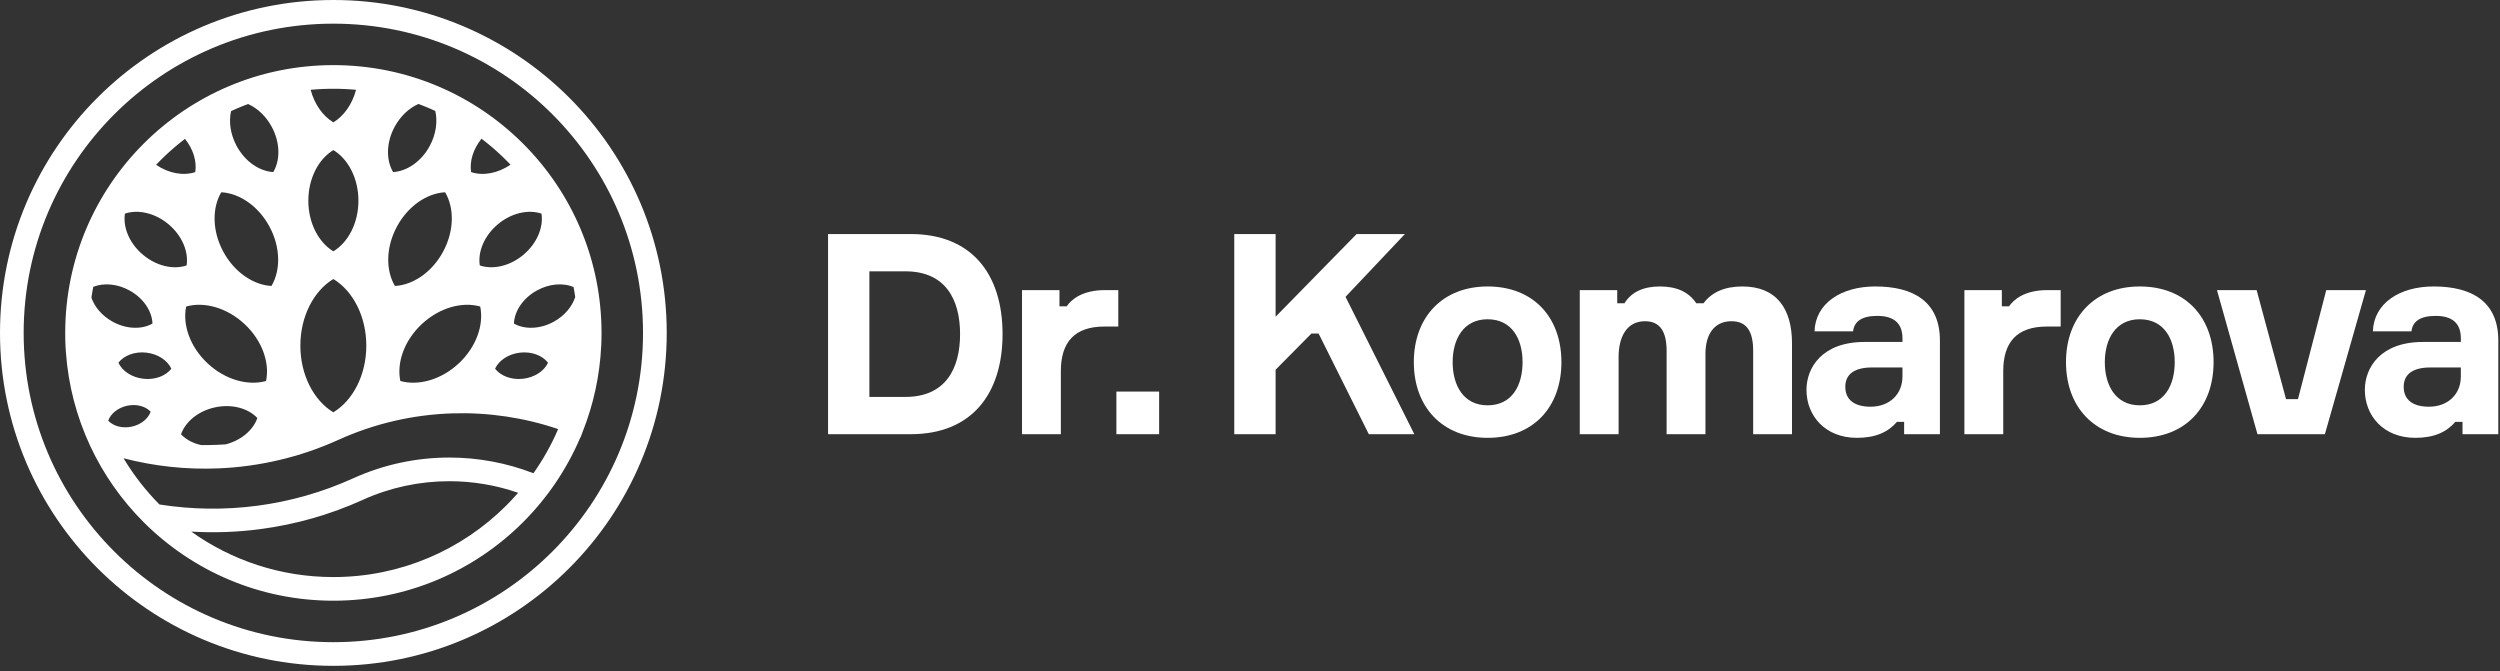
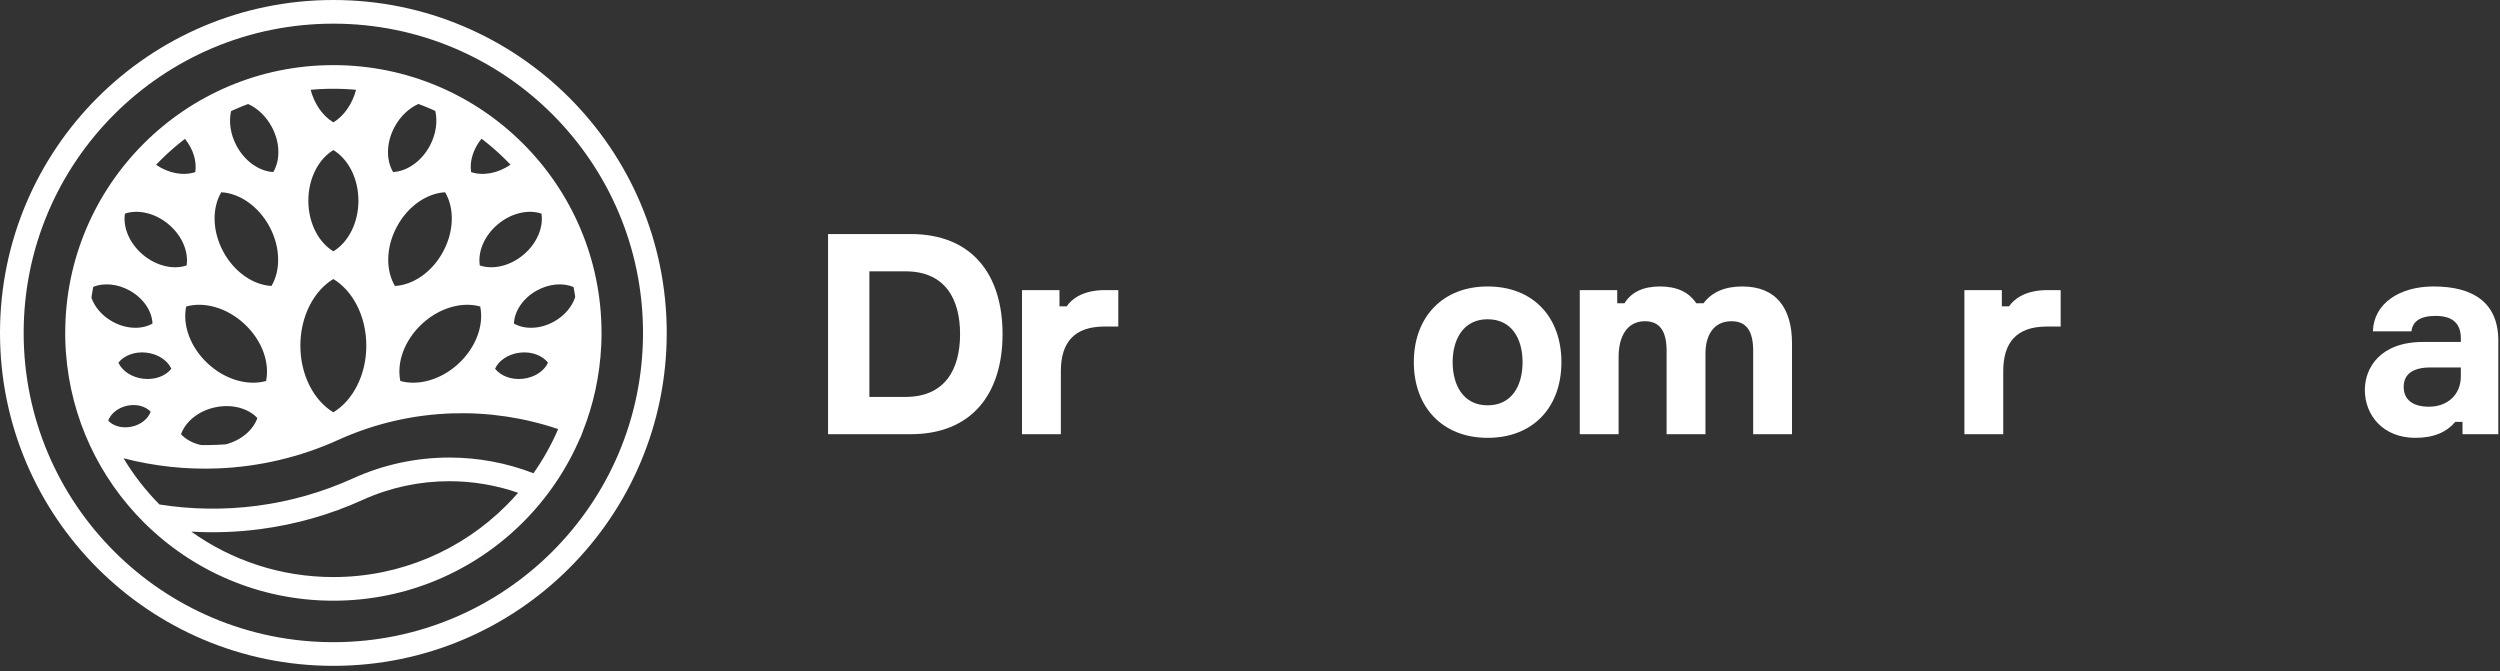
<svg xmlns="http://www.w3.org/2000/svg" width="149" height="40" viewBox="0 0 149 40" fill="none">
  <rect x="0" y="0" width="149" height="40" fill="#333333" stroke="none" />
  <g id="Group 11">
    <g id="Group 48">
      <path id="Fill 37" fill-rule="evenodd" clip-rule="evenodd" d="M49.352 13.949V25.878H54.279C57.9 25.878 59.752 23.488 59.752 19.913C59.752 16.321 57.9 13.949 54.279 13.949H49.352ZM51.815 23.656V16.171H53.964C56.345 16.171 57.221 17.841 57.221 19.913C57.221 21.985 56.345 23.656 53.964 23.656H51.815Z" fill="white" />
      <path id="Fill 38" fill-rule="evenodd" clip-rule="evenodd" d="M66.65 17.29H65.856C64.5 17.29 63.839 17.858 63.575 18.259H63.144V17.29H60.912V25.878H63.227V22.119C63.227 20.398 64.037 19.462 65.823 19.462H66.65V17.29Z" fill="white" />
-       <path id="Fill 39" fill-rule="evenodd" clip-rule="evenodd" d="M69.084 25.878V23.338H66.537V25.878H69.084Z" fill="white" />
-       <path id="Fill 40" fill-rule="evenodd" clip-rule="evenodd" d="M73.562 25.878H76.026V22.035L78.159 19.88H78.589L81.582 25.878H84.294L80.193 17.691L83.732 13.949H80.854L76.026 18.877V13.949H73.562V25.878Z" fill="white" />
      <path id="Fill 41" fill-rule="evenodd" clip-rule="evenodd" d="M88.662 17.073C85.983 17.073 84.264 18.894 84.264 21.584C84.264 24.274 85.983 26.095 88.662 26.095C91.374 26.095 93.06 24.274 93.06 21.584C93.06 18.894 91.374 17.073 88.662 17.073ZM88.661 24.157C87.223 24.157 86.578 22.971 86.578 21.584C86.578 20.214 87.223 19.028 88.661 19.028C90.117 19.028 90.745 20.214 90.745 21.584C90.745 22.971 90.117 24.157 88.661 24.157V24.157Z" fill="white" />
      <path id="Fill 42" fill-rule="evenodd" clip-rule="evenodd" d="M103.844 17.073C102.802 17.073 102.025 17.407 101.529 18.076H101.099C100.653 17.407 99.942 17.073 98.933 17.073C97.941 17.073 97.23 17.407 96.817 18.076H96.387V17.29H94.154V25.878H96.469V21.267C96.469 20.114 96.932 19.145 98.04 19.145C98.966 19.145 99.33 19.796 99.33 20.916V25.878H101.645V21.083C101.645 19.964 102.141 19.145 103.199 19.145C104.125 19.145 104.489 19.78 104.489 20.916V25.878H106.804V20.465C106.804 18.393 105.878 17.073 103.844 17.073" fill="white" />
-       <path id="Fill 43" fill-rule="evenodd" clip-rule="evenodd" d="M113.486 25.878H115.619V20.298C115.619 17.992 114.065 17.073 111.767 17.073C109.717 17.073 108.195 18.092 108.146 19.746H110.444C110.51 19.162 110.957 18.827 111.883 18.827C112.891 18.827 113.387 19.278 113.387 20.164V20.381H111.122C108.609 20.381 107.666 21.901 107.666 23.238C107.666 24.758 108.757 26.095 110.676 26.095C111.8 26.095 112.544 25.744 113.057 25.143H113.486V25.878ZM111.485 24.24C110.543 24.24 109.98 23.84 109.98 23.054C109.98 22.269 110.576 21.901 111.568 21.901H113.387V22.436C113.387 23.506 112.61 24.24 111.485 24.24Z" fill="white" />
      <path id="Fill 44" fill-rule="evenodd" clip-rule="evenodd" d="M122.816 17.29H122.022C120.666 17.29 120.005 17.858 119.74 18.259H119.31V17.29H117.078V25.878H119.393V22.119C119.393 20.398 120.203 19.462 121.989 19.462H122.816V17.29Z" fill="white" />
-       <path id="Fill 45" fill-rule="evenodd" clip-rule="evenodd" d="M127.531 17.073C124.852 17.073 123.133 18.894 123.133 21.584C123.133 24.274 124.852 26.095 127.531 26.095C130.243 26.095 131.929 24.274 131.929 21.584C131.929 18.894 130.243 17.073 127.531 17.073ZM127.531 24.157C126.092 24.157 125.447 22.971 125.447 21.584C125.447 20.214 126.092 19.028 127.531 19.028C128.986 19.028 129.614 20.214 129.614 21.584C129.614 22.971 128.986 24.157 127.531 24.157V24.157Z" fill="white" />
-       <path id="Fill 46" fill-rule="evenodd" clip-rule="evenodd" d="M134.545 25.878H138.563L141.01 17.29H138.645L136.959 23.789H136.248L134.495 17.29H132.131L134.545 25.878Z" fill="white" />
      <path id="Fill 47" fill-rule="evenodd" clip-rule="evenodd" d="M146.766 25.878H148.899V20.298C148.899 17.992 147.345 17.073 145.046 17.073C142.996 17.073 141.475 18.092 141.425 19.746H143.723C143.789 19.162 144.236 18.827 145.162 18.827C146.17 18.827 146.667 19.278 146.667 20.164V20.381H144.401C141.888 20.381 140.945 21.901 140.945 23.238C140.945 24.758 142.037 26.095 143.955 26.095C145.079 26.095 145.823 25.744 146.336 25.143H146.766V25.878ZM144.765 24.24C143.822 24.24 143.26 23.84 143.26 23.054C143.26 22.269 143.855 21.901 144.847 21.901H146.666V22.436C146.666 23.506 145.889 24.24 144.765 24.24Z" fill="white" />
    </g>
-     <path id="Fill 49" fill-rule="evenodd" clip-rule="evenodd" d="M19.869 3.881C24.282 3.881 28.278 5.667 31.17 8.556C34.062 11.444 35.851 15.434 35.851 19.842L35.85 20.021L35.849 20.048L35.849 20.066L35.849 20.11L35.848 20.155L35.847 20.2L35.846 20.244L35.844 20.289L35.843 20.334L35.842 20.378L35.84 20.423L35.839 20.459L35.839 20.467L35.837 20.512L35.835 20.556L35.833 20.601C35.748 22.403 35.364 24.128 34.73 25.725L34.6 26.073L34.589 26.069C33.78 27.973 32.612 29.688 31.17 31.128C28.278 34.016 24.282 35.802 19.869 35.802C15.456 35.802 11.46 34.016 8.568 31.128C5.932 28.495 4.213 24.948 3.929 21.003L3.925 20.956L3.922 20.907L3.916 20.811L3.913 20.763L3.91 20.715L3.908 20.666L3.908 20.663L3.906 20.618L3.903 20.57L3.901 20.522L3.899 20.473L3.899 20.459L3.897 20.425L3.896 20.376L3.894 20.328L3.893 20.279L3.892 20.253L3.891 20.231L3.89 20.182L3.889 20.085L3.888 20.048L3.888 20.036L3.887 19.842C3.887 15.434 5.676 11.444 8.568 8.556C11.46 5.667 15.456 3.881 19.869 3.881ZM33.266 25.574C31.242 24.887 29.119 24.574 27.005 24.635C24.666 24.703 22.334 25.231 20.159 26.219C17.887 27.25 15.451 27.817 12.999 27.916C11.108 27.993 9.207 27.791 7.363 27.312C7.965 28.315 8.685 29.24 9.503 30.067C11.437 30.373 13.407 30.397 15.345 30.141C17.295 29.883 19.219 29.338 21.048 28.508C22.864 27.683 24.823 27.27 26.78 27.27C28.482 27.27 30.185 27.582 31.794 28.206C32.371 27.387 32.865 26.506 33.266 25.574ZM30.881 29.37C29.556 28.91 28.168 28.68 26.779 28.68C25.017 28.68 23.255 29.05 21.625 29.79C19.676 30.676 17.618 31.257 15.525 31.534C14.158 31.715 12.776 31.765 11.4 31.684C13.787 33.389 16.71 34.393 19.868 34.393C23.892 34.393 27.534 32.764 30.171 30.131C30.416 29.886 30.653 29.632 30.881 29.37ZM18.535 5.35L18.514 5.353C18.742 6.21 19.235 6.91 19.868 7.293C20.501 6.91 20.993 6.21 21.221 5.353L21.2 5.35L21.179 5.349L21.173 5.348L21.159 5.347L21.138 5.345L21.117 5.343L21.096 5.342L21.075 5.34L21.054 5.338L21.033 5.336L21.012 5.335L20.991 5.333H20.989L20.823 5.321L20.803 5.32L20.802 5.32L20.78 5.319L20.675 5.312L20.654 5.311L20.633 5.31L20.617 5.309L20.612 5.309L20.591 5.308L20.57 5.307L20.442 5.301L20.431 5.301L20.422 5.301L20.4 5.3L20.294 5.297L20.273 5.296L20.252 5.296L20.244 5.295L20.23 5.295L20.209 5.294L20.124 5.293L20.102 5.292L20.081 5.292L20.06 5.292H20.056L20.039 5.291H20.017L19.996 5.291L19.91 5.291H19.889H19.867H19.846H19.825L19.739 5.291L19.718 5.291H19.697L19.679 5.292H19.675L19.654 5.292L19.633 5.292L19.611 5.293L19.526 5.294L19.505 5.295L19.491 5.295L19.484 5.296L19.462 5.296L19.441 5.297L19.335 5.3L19.314 5.301L19.304 5.301L19.293 5.301L19.165 5.307L19.144 5.308L19.123 5.309L19.118 5.309L19.102 5.31L19.081 5.311L19.06 5.312L18.954 5.319L18.933 5.32L18.932 5.32L18.912 5.321L18.747 5.333H18.744L18.723 5.335L18.702 5.336L18.681 5.338L18.66 5.34L18.639 5.342L18.618 5.343L18.597 5.345L18.576 5.347L18.562 5.348L18.555 5.349L18.535 5.35ZM19.868 0C25.355 0 30.322 2.221 33.918 5.811C37.513 9.402 39.737 14.363 39.737 19.842C39.737 25.321 37.513 30.282 33.918 33.872C30.322 37.462 25.355 39.684 19.868 39.684C14.382 39.684 9.415 37.462 5.819 33.872C2.224 30.282 0 25.321 0 19.842C0 14.363 2.224 9.402 5.819 5.811C9.415 2.221 14.382 0 19.868 0ZM32.918 6.808C29.578 3.473 24.963 1.41 19.867 1.41C14.771 1.41 10.156 3.473 6.816 6.808C3.476 10.144 1.41 14.752 1.41 19.842C1.41 24.931 3.476 29.54 6.816 32.875C10.156 36.211 14.771 38.274 19.867 38.274C24.963 38.274 29.578 36.211 32.918 32.875C36.258 29.54 38.324 24.931 38.324 19.842C38.324 14.752 36.258 10.144 32.918 6.808ZM12.824 24.276C11.819 24.49 11.05 25.134 10.789 25.883C11.084 26.196 11.502 26.42 11.984 26.525C12.304 26.529 12.623 26.525 12.942 26.512C13.115 26.505 13.287 26.495 13.46 26.483C14.388 26.238 15.092 25.624 15.339 24.914C14.795 24.336 13.829 24.062 12.824 24.276ZM30.17 9.553L30.147 9.53L30.061 9.445L30.046 9.43L30.04 9.424L30.018 9.403L29.996 9.381L29.974 9.36L29.952 9.339L29.93 9.318L29.92 9.309L29.908 9.297L29.885 9.276L29.841 9.234L29.819 9.213L29.796 9.192L29.793 9.189L29.774 9.171L29.752 9.151L29.729 9.13L29.706 9.109L29.684 9.089L29.664 9.071L29.661 9.068L29.639 9.048L29.616 9.027L29.593 9.007L29.57 8.987L29.548 8.966L29.534 8.954L29.525 8.946L29.502 8.926L29.479 8.906L29.456 8.886L29.433 8.866L29.41 8.845L29.402 8.839L29.386 8.826L29.363 8.805L29.34 8.785L29.317 8.766L29.294 8.746L29.27 8.726L29.27 8.725L29.247 8.706L29.224 8.687L29.2 8.667L29.177 8.648L29.153 8.628L29.136 8.614L29.13 8.609L29.106 8.589L29.082 8.57L29.058 8.551L29.035 8.532L29.011 8.512L29 8.503L28.987 8.493L28.915 8.436L28.891 8.417L28.867 8.398L28.863 8.395L28.843 8.379L28.819 8.36L28.771 8.323L28.747 8.304L28.724 8.287L28.722 8.286L28.698 8.267C28.2 8.884 27.978 9.617 28.078 10.256C28.775 10.492 29.663 10.341 30.425 9.814L30.421 9.81L30.417 9.806L30.414 9.802L30.413 9.801L30.409 9.797L30.405 9.793L30.401 9.789L30.397 9.785L30.393 9.781L30.39 9.777L30.386 9.773L30.362 9.748L30.358 9.744L30.354 9.74L30.35 9.736L30.346 9.731L30.342 9.727L30.338 9.723L30.334 9.719L30.33 9.715L30.326 9.711L30.322 9.707L30.318 9.703L30.314 9.699L30.31 9.695L30.306 9.69L30.302 9.686L30.299 9.682L30.294 9.678L30.293 9.677L30.29 9.674L30.287 9.67L30.282 9.666L30.279 9.662L30.275 9.658L30.271 9.654L30.267 9.65L30.262 9.646L30.258 9.642L30.25 9.633L30.247 9.63L30.242 9.625L30.238 9.621L30.227 9.609L30.222 9.605L30.218 9.601L30.215 9.597L30.206 9.589L30.202 9.585L30.198 9.581L30.195 9.577L30.19 9.573L30.186 9.569L30.182 9.565L30.178 9.561L30.174 9.557L30.17 9.553ZM25.944 6.613L25.928 6.606L25.913 6.599L25.897 6.591L25.82 6.557L25.804 6.549L25.789 6.543L25.773 6.536L25.758 6.529L25.742 6.522L25.727 6.515L25.68 6.495L25.664 6.488L25.649 6.481L25.633 6.474L25.618 6.468L25.602 6.461L25.523 6.428L25.508 6.421L25.476 6.408L25.461 6.401L25.445 6.395L25.429 6.389L25.414 6.382L25.398 6.375L25.382 6.369L25.376 6.366L25.366 6.363L25.351 6.356L25.335 6.35L25.319 6.343L25.303 6.337L25.287 6.331L25.271 6.324L25.256 6.318L25.24 6.312L25.224 6.305L25.211 6.3L25.208 6.299L25.192 6.293L25.176 6.287L25.16 6.28L25.145 6.274L25.129 6.268L25.113 6.262L25.097 6.256L25.081 6.25L25.065 6.244L25.049 6.238L25.045 6.236L25.033 6.231L25.017 6.226L25.001 6.22L24.985 6.213L24.969 6.207L24.953 6.201L24.937 6.196C24.38 6.444 23.862 6.921 23.515 7.568C23.012 8.507 23.008 9.546 23.428 10.254C24.251 10.21 25.114 9.629 25.617 8.691C25.99 7.994 26.089 7.243 25.944 6.613ZM14.788 6.2L14.772 6.206L14.756 6.212L14.74 6.218L14.724 6.224L14.707 6.23L14.691 6.236H14.691L14.675 6.242L14.659 6.248L14.643 6.255L14.627 6.261L14.611 6.267L14.595 6.273L14.579 6.279L14.562 6.286L14.466 6.324L14.45 6.33L14.434 6.337L14.418 6.343L14.402 6.349L14.386 6.356L14.37 6.362L14.338 6.376L14.322 6.382L14.306 6.389L14.29 6.395L14.275 6.402L14.259 6.408L14.243 6.415L14.132 6.462L14.116 6.469L14.1 6.476L14.085 6.482L14.069 6.489L14.006 6.517L13.99 6.524L13.974 6.531L13.959 6.538L13.927 6.552L13.912 6.559L13.896 6.566L13.818 6.601L13.802 6.608L13.786 6.616L13.771 6.623C13.629 7.251 13.729 7.998 14.099 8.691C14.602 9.63 15.466 10.21 16.288 10.254C16.709 9.547 16.704 8.507 16.201 7.568C15.857 6.924 15.343 6.449 14.788 6.2ZM11.026 8.276L11.011 8.287L11.002 8.294L10.977 8.313L10.954 8.332L10.929 8.35L10.905 8.369L10.882 8.387L10.873 8.394L10.858 8.406L10.834 8.425L10.739 8.501L10.736 8.503L10.692 8.539L10.668 8.558L10.645 8.577L10.621 8.596L10.6 8.613L10.598 8.616L10.574 8.635L10.551 8.654L10.528 8.674L10.504 8.693L10.481 8.713L10.466 8.725L10.458 8.732L10.435 8.752L10.412 8.771L10.389 8.791L10.366 8.811L10.343 8.831L10.333 8.839L10.32 8.851L10.297 8.871L10.274 8.89L10.251 8.91L10.229 8.93L10.206 8.95L10.201 8.954L10.183 8.971L10.161 8.991L10.138 9.011L10.115 9.031L10.093 9.052L10.071 9.071L10.07 9.072L10.048 9.093L10.025 9.113L10.003 9.133L9.981 9.154L9.959 9.175L9.943 9.189L9.936 9.195L9.914 9.216L9.892 9.236L9.87 9.257L9.848 9.278L9.826 9.299L9.816 9.309L9.804 9.32L9.782 9.341L9.76 9.362L9.739 9.383L9.717 9.404L9.695 9.425L9.69 9.43L9.673 9.446L9.565 9.553L9.561 9.557L9.557 9.561L9.553 9.565L9.549 9.569L9.545 9.573L9.541 9.577L9.536 9.582L9.532 9.586L9.528 9.59L9.524 9.594L9.516 9.602L9.511 9.607L9.508 9.611L9.503 9.615L9.495 9.623L9.491 9.628L9.487 9.632L9.483 9.636L9.478 9.64L9.474 9.644L9.47 9.648L9.466 9.653L9.462 9.657L9.458 9.661L9.454 9.665L9.45 9.67L9.446 9.674L9.443 9.677L9.442 9.678L9.438 9.682L9.433 9.686L9.429 9.69L9.425 9.695L9.421 9.699L9.417 9.703L9.413 9.707L9.409 9.712L9.404 9.716L9.401 9.72L9.396 9.724L9.392 9.728L9.388 9.733L9.384 9.737L9.38 9.741L9.376 9.745L9.372 9.75L9.368 9.754L9.364 9.758L9.36 9.762L9.356 9.766L9.352 9.771L9.347 9.775L9.344 9.779L9.339 9.783L9.335 9.788L9.331 9.792L9.327 9.796L9.323 9.801L9.321 9.802L9.319 9.805L9.315 9.809L9.311 9.813L9.307 9.818L9.303 9.822C10.062 10.342 10.945 10.491 11.638 10.256C11.738 9.62 11.519 8.891 11.026 8.276ZM5.558 17.096L5.556 17.107L5.554 17.117L5.552 17.127L5.55 17.137L5.548 17.147L5.546 17.157L5.544 17.167L5.542 17.177L5.541 17.187L5.539 17.197L5.537 17.207L5.535 17.217L5.533 17.227L5.531 17.237L5.53 17.247L5.528 17.258L5.526 17.266V17.267L5.524 17.278L5.522 17.288L5.521 17.298L5.519 17.308L5.517 17.318L5.515 17.328L5.514 17.338L5.512 17.348L5.51 17.358L5.508 17.368L5.507 17.378L5.505 17.389L5.503 17.399L5.501 17.409L5.5 17.419L5.498 17.429L5.496 17.439L5.495 17.446L5.495 17.449L5.493 17.459L5.492 17.47L5.49 17.48L5.488 17.49L5.486 17.5L5.485 17.51L5.483 17.52L5.482 17.53L5.48 17.541L5.478 17.551L5.477 17.561L5.475 17.571L5.474 17.581L5.472 17.591L5.47 17.602L5.469 17.612L5.467 17.622L5.466 17.626L5.464 17.642L5.463 17.652L5.461 17.662L5.46 17.672L5.458 17.683L5.457 17.693L5.455 17.703L5.454 17.713L5.452 17.724L5.451 17.734L5.449 17.744C5.639 18.294 6.078 18.819 6.701 19.166C7.528 19.627 8.453 19.647 9.088 19.285C9.062 18.555 8.56 17.78 7.732 17.319C6.994 16.907 6.177 16.847 5.558 17.096ZM34.283 17.703L34.282 17.694L34.281 17.685L34.279 17.675L34.278 17.666L34.276 17.656L34.275 17.647L34.273 17.638L34.271 17.619L34.269 17.609L34.268 17.6L34.266 17.591L34.265 17.581L34.263 17.572L34.262 17.562L34.26 17.553L34.259 17.544L34.257 17.534L34.256 17.525L34.255 17.515L34.253 17.506L34.251 17.497L34.25 17.488L34.248 17.478L34.247 17.469L34.245 17.459L34.244 17.45L34.243 17.446L34.242 17.441L34.241 17.431L34.239 17.422L34.237 17.413L34.236 17.403L34.234 17.394L34.233 17.384L34.231 17.375L34.23 17.366L34.228 17.357L34.227 17.347L34.225 17.338L34.223 17.329L34.221 17.319L34.22 17.31L34.218 17.3L34.217 17.291L34.215 17.282L34.213 17.273L34.212 17.266L34.212 17.263L34.21 17.254L34.209 17.244L34.207 17.235L34.205 17.226L34.203 17.217L34.202 17.207L34.195 17.17L34.193 17.161L34.191 17.152L34.19 17.142L34.184 17.114L34.183 17.105C33.561 16.846 32.734 16.902 31.987 17.319C31.16 17.78 30.657 18.555 30.631 19.285C31.267 19.647 32.191 19.627 33.019 19.166C33.656 18.81 34.101 18.268 34.283 17.703ZM17.902 20.602C17.902 18.846 18.706 17.332 19.867 16.63C21.029 17.332 21.832 18.846 21.832 20.602C21.832 22.357 21.029 23.871 19.867 24.574C18.706 23.871 17.902 22.357 17.902 20.602ZM25.142 19.313C26.194 18.332 27.551 17.966 28.62 18.268C28.849 19.354 28.39 20.681 27.338 21.662C26.286 22.642 24.93 23.008 23.86 22.707C23.632 21.62 24.09 20.294 25.142 19.313ZM30.996 21.017C31.693 20.938 32.331 21.189 32.662 21.617C32.435 22.109 31.87 22.495 31.172 22.574C30.475 22.653 29.837 22.403 29.506 21.974C29.733 21.483 30.298 21.096 30.996 21.017ZM18.377 11.962C18.377 10.628 18.987 9.478 19.869 8.945C20.751 9.478 21.362 10.628 21.362 11.962C21.362 13.295 20.751 14.445 19.869 14.979C18.987 14.445 18.377 13.295 18.377 11.962ZM23.652 13.513C24.313 12.279 25.448 11.516 26.529 11.459C27.081 12.388 27.076 13.755 26.415 14.989C25.754 16.223 24.619 16.986 23.538 17.044C22.985 16.114 22.991 14.747 23.652 13.513ZM29.67 13.369C30.482 12.687 31.495 12.469 32.272 12.732C32.399 13.541 32.01 14.501 31.198 15.183C30.386 15.865 29.372 16.084 28.596 15.821C28.469 15.012 28.857 14.052 29.67 13.369ZM16.065 13.513C15.404 12.279 14.269 11.516 13.188 11.459C12.636 12.388 12.641 13.755 13.302 14.989C13.963 16.223 15.099 16.986 16.18 17.044C16.732 16.114 16.726 14.747 16.065 13.513ZM14.575 19.313C13.523 18.332 12.166 17.966 11.096 18.268C10.868 19.354 11.327 20.681 12.379 21.662C13.43 22.642 14.787 23.008 15.857 22.707C16.085 21.62 15.627 20.294 14.575 19.313ZM10.048 13.369C9.236 12.687 8.222 12.469 7.446 12.732C7.319 13.541 7.707 14.501 8.52 15.183C9.332 15.865 10.346 16.084 11.122 15.821C11.249 15.012 10.86 14.052 10.048 13.369ZM8.723 21.017C8.025 20.938 7.388 21.189 7.057 21.617C7.283 22.109 7.849 22.495 8.546 22.574C9.244 22.653 9.881 22.403 10.212 21.974C9.986 21.483 9.42 21.096 8.723 21.017ZM7.581 24.181C7.022 24.3 6.594 24.658 6.449 25.074C6.752 25.395 7.288 25.548 7.847 25.429C8.406 25.31 8.834 24.952 8.979 24.536C8.676 24.215 8.14 24.062 7.581 24.181V24.181Z" fill="white" />
+     <path id="Fill 49" fill-rule="evenodd" clip-rule="evenodd" d="M19.869 3.881C24.282 3.881 28.278 5.667 31.17 8.556C34.062 11.444 35.851 15.434 35.851 19.842L35.85 20.021L35.849 20.048L35.849 20.066L35.849 20.11L35.848 20.155L35.847 20.2L35.846 20.244L35.844 20.289L35.843 20.334L35.842 20.378L35.84 20.423L35.839 20.459L35.839 20.467L35.837 20.512L35.835 20.556L35.833 20.601C35.748 22.403 35.364 24.128 34.73 25.725L34.6 26.073L34.589 26.069C33.78 27.973 32.612 29.688 31.17 31.128C28.278 34.016 24.282 35.802 19.869 35.802C15.456 35.802 11.46 34.016 8.568 31.128C5.932 28.495 4.213 24.948 3.929 21.003L3.925 20.956L3.922 20.907L3.916 20.811L3.913 20.763L3.91 20.715L3.908 20.666L3.908 20.663L3.906 20.618L3.903 20.57L3.901 20.522L3.899 20.473L3.899 20.459L3.897 20.425L3.896 20.376L3.894 20.328L3.893 20.279L3.892 20.253L3.891 20.231L3.89 20.182L3.889 20.085L3.888 20.048L3.888 20.036L3.887 19.842C3.887 15.434 5.676 11.444 8.568 8.556C11.46 5.667 15.456 3.881 19.869 3.881ZM33.266 25.574C31.242 24.887 29.119 24.574 27.005 24.635C24.666 24.703 22.334 25.231 20.159 26.219C17.887 27.25 15.451 27.817 12.999 27.916C11.108 27.993 9.207 27.791 7.363 27.312C7.965 28.315 8.685 29.24 9.503 30.067C11.437 30.373 13.407 30.397 15.345 30.141C17.295 29.883 19.219 29.338 21.048 28.508C22.864 27.683 24.823 27.27 26.78 27.27C28.482 27.27 30.185 27.582 31.794 28.206C32.371 27.387 32.865 26.506 33.266 25.574ZM30.881 29.37C29.556 28.91 28.168 28.68 26.779 28.68C25.017 28.68 23.255 29.05 21.625 29.79C19.676 30.676 17.618 31.257 15.525 31.534C14.158 31.715 12.776 31.765 11.4 31.684C13.787 33.389 16.71 34.393 19.868 34.393C23.892 34.393 27.534 32.764 30.171 30.131C30.416 29.886 30.653 29.632 30.881 29.37ZM18.535 5.35L18.514 5.353C18.742 6.21 19.235 6.91 19.868 7.293C20.501 6.91 20.993 6.21 21.221 5.353L21.2 5.35L21.179 5.349L21.173 5.348L21.159 5.347L21.138 5.345L21.117 5.343L21.096 5.342L21.075 5.34L21.054 5.338L21.033 5.336L21.012 5.335L20.991 5.333H20.989L20.823 5.321L20.803 5.32L20.802 5.32L20.78 5.319L20.675 5.312L20.654 5.311L20.633 5.31L20.617 5.309L20.612 5.309L20.591 5.308L20.57 5.307L20.442 5.301L20.431 5.301L20.422 5.301L20.4 5.3L20.294 5.297L20.273 5.296L20.252 5.296L20.244 5.295L20.23 5.295L20.209 5.294L20.124 5.293L20.102 5.292L20.081 5.292L20.06 5.292H20.056L20.039 5.291H20.017L19.996 5.291L19.91 5.291H19.889H19.867H19.846H19.825L19.739 5.291L19.718 5.291H19.697L19.679 5.292H19.675L19.654 5.292L19.633 5.292L19.611 5.293L19.526 5.294L19.505 5.295L19.491 5.295L19.484 5.296L19.462 5.296L19.441 5.297L19.335 5.3L19.314 5.301L19.304 5.301L19.293 5.301L19.165 5.307L19.144 5.308L19.123 5.309L19.118 5.309L19.102 5.31L19.081 5.311L19.06 5.312L18.954 5.319L18.933 5.32L18.932 5.32L18.912 5.321L18.747 5.333H18.744L18.723 5.335L18.702 5.336L18.681 5.338L18.66 5.34L18.639 5.342L18.618 5.343L18.597 5.345L18.576 5.347L18.562 5.348L18.555 5.349L18.535 5.35ZM19.868 0C25.355 0 30.322 2.221 33.918 5.811C37.513 9.402 39.737 14.363 39.737 19.842C39.737 25.321 37.513 30.282 33.918 33.872C30.322 37.462 25.355 39.684 19.868 39.684C14.382 39.684 9.415 37.462 5.819 33.872C2.224 30.282 0 25.321 0 19.842C0 14.363 2.224 9.402 5.819 5.811C9.415 2.221 14.382 0 19.868 0ZM32.918 6.808C29.578 3.473 24.963 1.41 19.867 1.41C14.771 1.41 10.156 3.473 6.816 6.808C3.476 10.144 1.41 14.752 1.41 19.842C1.41 24.931 3.476 29.54 6.816 32.875C10.156 36.211 14.771 38.274 19.867 38.274C24.963 38.274 29.578 36.211 32.918 32.875C36.258 29.54 38.324 24.931 38.324 19.842C38.324 14.752 36.258 10.144 32.918 6.808ZM12.824 24.276C11.819 24.49 11.05 25.134 10.789 25.883C11.084 26.196 11.502 26.42 11.984 26.525C12.304 26.529 12.623 26.525 12.942 26.512C13.115 26.505 13.287 26.495 13.46 26.483C14.388 26.238 15.092 25.624 15.339 24.914C14.795 24.336 13.829 24.062 12.824 24.276ZM30.17 9.553L30.147 9.53L30.061 9.445L30.046 9.43L30.04 9.424L30.018 9.403L29.996 9.381L29.974 9.36L29.952 9.339L29.93 9.318L29.92 9.309L29.908 9.297L29.885 9.276L29.841 9.234L29.819 9.213L29.796 9.192L29.793 9.189L29.774 9.171L29.752 9.151L29.729 9.13L29.706 9.109L29.684 9.089L29.664 9.071L29.661 9.068L29.639 9.048L29.616 9.027L29.593 9.007L29.57 8.987L29.548 8.966L29.534 8.954L29.525 8.946L29.502 8.926L29.479 8.906L29.456 8.886L29.433 8.866L29.41 8.845L29.402 8.839L29.386 8.826L29.363 8.805L29.34 8.785L29.317 8.766L29.294 8.746L29.27 8.726L29.27 8.725L29.247 8.706L29.224 8.687L29.2 8.667L29.177 8.648L29.153 8.628L29.136 8.614L29.13 8.609L29.106 8.589L29.082 8.57L29.058 8.551L29.035 8.532L29.011 8.512L29 8.503L28.987 8.493L28.915 8.436L28.891 8.417L28.867 8.398L28.863 8.395L28.843 8.379L28.819 8.36L28.771 8.323L28.747 8.304L28.724 8.287L28.722 8.286L28.698 8.267C28.2 8.884 27.978 9.617 28.078 10.256C28.775 10.492 29.663 10.341 30.425 9.814L30.421 9.81L30.417 9.806L30.414 9.802L30.413 9.801L30.409 9.797L30.405 9.793L30.401 9.789L30.397 9.785L30.393 9.781L30.39 9.777L30.386 9.773L30.362 9.748L30.358 9.744L30.354 9.74L30.35 9.736L30.346 9.731L30.342 9.727L30.338 9.723L30.334 9.719L30.33 9.715L30.326 9.711L30.322 9.707L30.318 9.703L30.314 9.699L30.31 9.695L30.306 9.69L30.302 9.686L30.299 9.682L30.294 9.678L30.293 9.677L30.29 9.674L30.287 9.67L30.282 9.666L30.279 9.662L30.275 9.658L30.271 9.654L30.267 9.65L30.262 9.646L30.258 9.642L30.25 9.633L30.247 9.63L30.242 9.625L30.238 9.621L30.227 9.609L30.222 9.605L30.218 9.601L30.215 9.597L30.206 9.589L30.202 9.585L30.198 9.581L30.195 9.577L30.19 9.573L30.186 9.569L30.182 9.565L30.178 9.561L30.174 9.557L30.17 9.553ZM25.944 6.613L25.928 6.606L25.913 6.599L25.897 6.591L25.82 6.557L25.804 6.549L25.789 6.543L25.773 6.536L25.758 6.529L25.742 6.522L25.727 6.515L25.68 6.495L25.664 6.488L25.649 6.481L25.633 6.474L25.618 6.468L25.602 6.461L25.523 6.428L25.508 6.421L25.476 6.408L25.461 6.401L25.445 6.395L25.429 6.389L25.414 6.382L25.398 6.375L25.382 6.369L25.376 6.366L25.366 6.363L25.351 6.356L25.335 6.35L25.319 6.343L25.303 6.337L25.287 6.331L25.271 6.324L25.256 6.318L25.24 6.312L25.224 6.305L25.211 6.3L25.208 6.299L25.192 6.293L25.176 6.287L25.16 6.28L25.145 6.274L25.129 6.268L25.113 6.262L25.097 6.256L25.081 6.25L25.065 6.244L25.049 6.238L25.045 6.236L25.033 6.231L25.017 6.226L25.001 6.22L24.985 6.213L24.969 6.207L24.953 6.201L24.937 6.196C24.38 6.444 23.862 6.921 23.515 7.568C23.012 8.507 23.008 9.546 23.428 10.254C24.251 10.21 25.114 9.629 25.617 8.691C25.99 7.994 26.089 7.243 25.944 6.613ZM14.788 6.2L14.772 6.206L14.756 6.212L14.74 6.218L14.724 6.224L14.707 6.23L14.691 6.236H14.691L14.675 6.242L14.659 6.248L14.643 6.255L14.627 6.261L14.611 6.267L14.595 6.273L14.579 6.279L14.562 6.286L14.466 6.324L14.45 6.33L14.434 6.337L14.418 6.343L14.402 6.349L14.386 6.356L14.37 6.362L14.338 6.376L14.322 6.382L14.306 6.389L14.29 6.395L14.275 6.402L14.259 6.408L14.243 6.415L14.132 6.462L14.116 6.469L14.1 6.476L14.085 6.482L14.069 6.489L14.006 6.517L13.99 6.524L13.974 6.531L13.959 6.538L13.927 6.552L13.912 6.559L13.896 6.566L13.818 6.601L13.802 6.608L13.786 6.616L13.771 6.623C13.629 7.251 13.729 7.998 14.099 8.691C14.602 9.63 15.466 10.21 16.288 10.254C16.709 9.547 16.704 8.507 16.201 7.568C15.857 6.924 15.343 6.449 14.788 6.2ZM11.026 8.276L11.011 8.287L11.002 8.294L10.977 8.313L10.954 8.332L10.929 8.35L10.905 8.369L10.882 8.387L10.873 8.394L10.858 8.406L10.834 8.425L10.739 8.501L10.736 8.503L10.692 8.539L10.668 8.558L10.645 8.577L10.621 8.596L10.6 8.613L10.598 8.616L10.574 8.635L10.551 8.654L10.528 8.674L10.504 8.693L10.481 8.713L10.466 8.725L10.458 8.732L10.435 8.752L10.412 8.771L10.389 8.791L10.343 8.831L10.333 8.839L10.32 8.851L10.297 8.871L10.274 8.89L10.251 8.91L10.229 8.93L10.206 8.95L10.201 8.954L10.183 8.971L10.161 8.991L10.138 9.011L10.115 9.031L10.093 9.052L10.071 9.071L10.07 9.072L10.048 9.093L10.025 9.113L10.003 9.133L9.981 9.154L9.959 9.175L9.943 9.189L9.936 9.195L9.914 9.216L9.892 9.236L9.87 9.257L9.848 9.278L9.826 9.299L9.816 9.309L9.804 9.32L9.782 9.341L9.76 9.362L9.739 9.383L9.717 9.404L9.695 9.425L9.69 9.43L9.673 9.446L9.565 9.553L9.561 9.557L9.557 9.561L9.553 9.565L9.549 9.569L9.545 9.573L9.541 9.577L9.536 9.582L9.532 9.586L9.528 9.59L9.524 9.594L9.516 9.602L9.511 9.607L9.508 9.611L9.503 9.615L9.495 9.623L9.491 9.628L9.487 9.632L9.483 9.636L9.478 9.64L9.474 9.644L9.47 9.648L9.466 9.653L9.462 9.657L9.458 9.661L9.454 9.665L9.45 9.67L9.446 9.674L9.443 9.677L9.442 9.678L9.438 9.682L9.433 9.686L9.429 9.69L9.425 9.695L9.421 9.699L9.417 9.703L9.413 9.707L9.409 9.712L9.404 9.716L9.401 9.72L9.396 9.724L9.392 9.728L9.388 9.733L9.384 9.737L9.38 9.741L9.376 9.745L9.372 9.75L9.368 9.754L9.364 9.758L9.36 9.762L9.356 9.766L9.352 9.771L9.347 9.775L9.344 9.779L9.339 9.783L9.335 9.788L9.331 9.792L9.327 9.796L9.323 9.801L9.321 9.802L9.319 9.805L9.315 9.809L9.311 9.813L9.307 9.818L9.303 9.822C10.062 10.342 10.945 10.491 11.638 10.256C11.738 9.62 11.519 8.891 11.026 8.276ZM5.558 17.096L5.556 17.107L5.554 17.117L5.552 17.127L5.55 17.137L5.548 17.147L5.546 17.157L5.544 17.167L5.542 17.177L5.541 17.187L5.539 17.197L5.537 17.207L5.535 17.217L5.533 17.227L5.531 17.237L5.53 17.247L5.528 17.258L5.526 17.266V17.267L5.524 17.278L5.522 17.288L5.521 17.298L5.519 17.308L5.517 17.318L5.515 17.328L5.514 17.338L5.512 17.348L5.51 17.358L5.508 17.368L5.507 17.378L5.505 17.389L5.503 17.399L5.501 17.409L5.5 17.419L5.498 17.429L5.496 17.439L5.495 17.446L5.495 17.449L5.493 17.459L5.492 17.47L5.49 17.48L5.488 17.49L5.486 17.5L5.485 17.51L5.483 17.52L5.482 17.53L5.48 17.541L5.478 17.551L5.477 17.561L5.475 17.571L5.474 17.581L5.472 17.591L5.47 17.602L5.469 17.612L5.467 17.622L5.466 17.626L5.464 17.642L5.463 17.652L5.461 17.662L5.46 17.672L5.458 17.683L5.457 17.693L5.455 17.703L5.454 17.713L5.452 17.724L5.451 17.734L5.449 17.744C5.639 18.294 6.078 18.819 6.701 19.166C7.528 19.627 8.453 19.647 9.088 19.285C9.062 18.555 8.56 17.78 7.732 17.319C6.994 16.907 6.177 16.847 5.558 17.096ZM34.283 17.703L34.282 17.694L34.281 17.685L34.279 17.675L34.278 17.666L34.276 17.656L34.275 17.647L34.273 17.638L34.271 17.619L34.269 17.609L34.268 17.6L34.266 17.591L34.265 17.581L34.263 17.572L34.262 17.562L34.26 17.553L34.259 17.544L34.257 17.534L34.256 17.525L34.255 17.515L34.253 17.506L34.251 17.497L34.25 17.488L34.248 17.478L34.247 17.469L34.245 17.459L34.244 17.45L34.243 17.446L34.242 17.441L34.241 17.431L34.239 17.422L34.237 17.413L34.236 17.403L34.234 17.394L34.233 17.384L34.231 17.375L34.23 17.366L34.228 17.357L34.227 17.347L34.225 17.338L34.223 17.329L34.221 17.319L34.22 17.31L34.218 17.3L34.217 17.291L34.215 17.282L34.213 17.273L34.212 17.266L34.212 17.263L34.21 17.254L34.209 17.244L34.207 17.235L34.205 17.226L34.203 17.217L34.202 17.207L34.195 17.17L34.193 17.161L34.191 17.152L34.19 17.142L34.184 17.114L34.183 17.105C33.561 16.846 32.734 16.902 31.987 17.319C31.16 17.78 30.657 18.555 30.631 19.285C31.267 19.647 32.191 19.627 33.019 19.166C33.656 18.81 34.101 18.268 34.283 17.703ZM17.902 20.602C17.902 18.846 18.706 17.332 19.867 16.63C21.029 17.332 21.832 18.846 21.832 20.602C21.832 22.357 21.029 23.871 19.867 24.574C18.706 23.871 17.902 22.357 17.902 20.602ZM25.142 19.313C26.194 18.332 27.551 17.966 28.62 18.268C28.849 19.354 28.39 20.681 27.338 21.662C26.286 22.642 24.93 23.008 23.86 22.707C23.632 21.62 24.09 20.294 25.142 19.313ZM30.996 21.017C31.693 20.938 32.331 21.189 32.662 21.617C32.435 22.109 31.87 22.495 31.172 22.574C30.475 22.653 29.837 22.403 29.506 21.974C29.733 21.483 30.298 21.096 30.996 21.017ZM18.377 11.962C18.377 10.628 18.987 9.478 19.869 8.945C20.751 9.478 21.362 10.628 21.362 11.962C21.362 13.295 20.751 14.445 19.869 14.979C18.987 14.445 18.377 13.295 18.377 11.962ZM23.652 13.513C24.313 12.279 25.448 11.516 26.529 11.459C27.081 12.388 27.076 13.755 26.415 14.989C25.754 16.223 24.619 16.986 23.538 17.044C22.985 16.114 22.991 14.747 23.652 13.513ZM29.67 13.369C30.482 12.687 31.495 12.469 32.272 12.732C32.399 13.541 32.01 14.501 31.198 15.183C30.386 15.865 29.372 16.084 28.596 15.821C28.469 15.012 28.857 14.052 29.67 13.369ZM16.065 13.513C15.404 12.279 14.269 11.516 13.188 11.459C12.636 12.388 12.641 13.755 13.302 14.989C13.963 16.223 15.099 16.986 16.18 17.044C16.732 16.114 16.726 14.747 16.065 13.513ZM14.575 19.313C13.523 18.332 12.166 17.966 11.096 18.268C10.868 19.354 11.327 20.681 12.379 21.662C13.43 22.642 14.787 23.008 15.857 22.707C16.085 21.62 15.627 20.294 14.575 19.313ZM10.048 13.369C9.236 12.687 8.222 12.469 7.446 12.732C7.319 13.541 7.707 14.501 8.52 15.183C9.332 15.865 10.346 16.084 11.122 15.821C11.249 15.012 10.86 14.052 10.048 13.369ZM8.723 21.017C8.025 20.938 7.388 21.189 7.057 21.617C7.283 22.109 7.849 22.495 8.546 22.574C9.244 22.653 9.881 22.403 10.212 21.974C9.986 21.483 9.42 21.096 8.723 21.017ZM7.581 24.181C7.022 24.3 6.594 24.658 6.449 25.074C6.752 25.395 7.288 25.548 7.847 25.429C8.406 25.31 8.834 24.952 8.979 24.536C8.676 24.215 8.14 24.062 7.581 24.181V24.181Z" fill="white" />
  </g>
</svg>